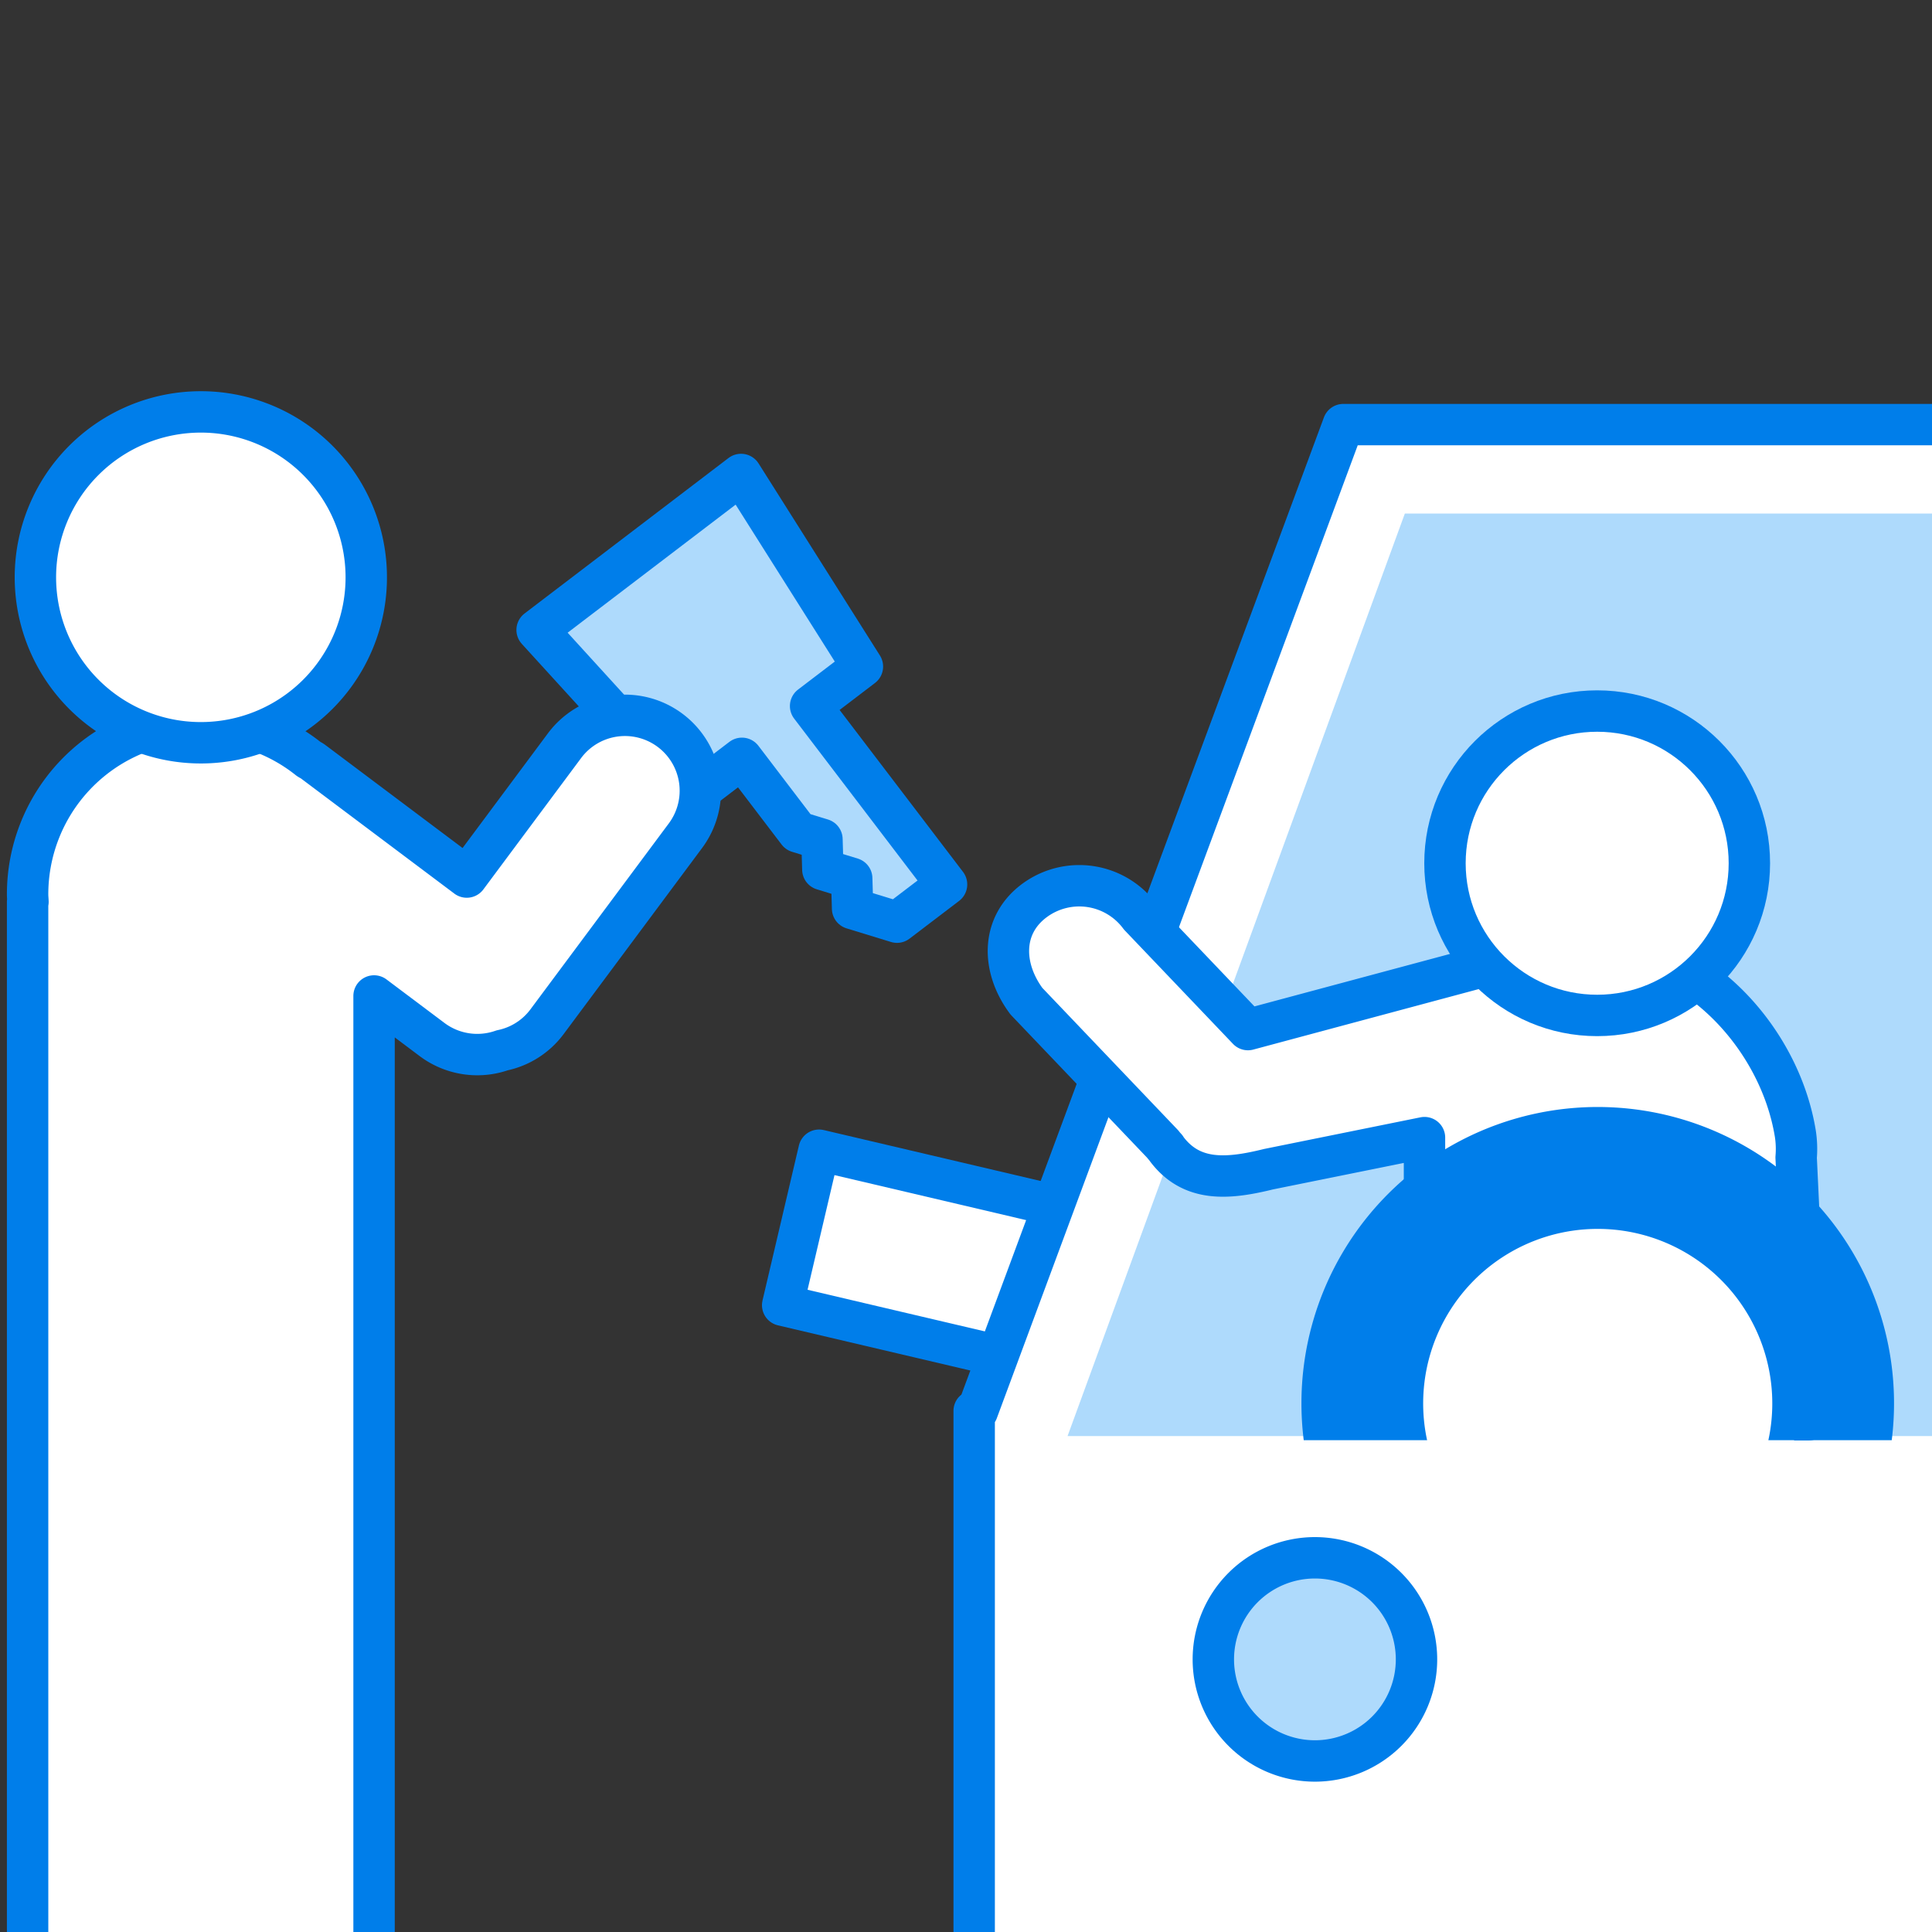
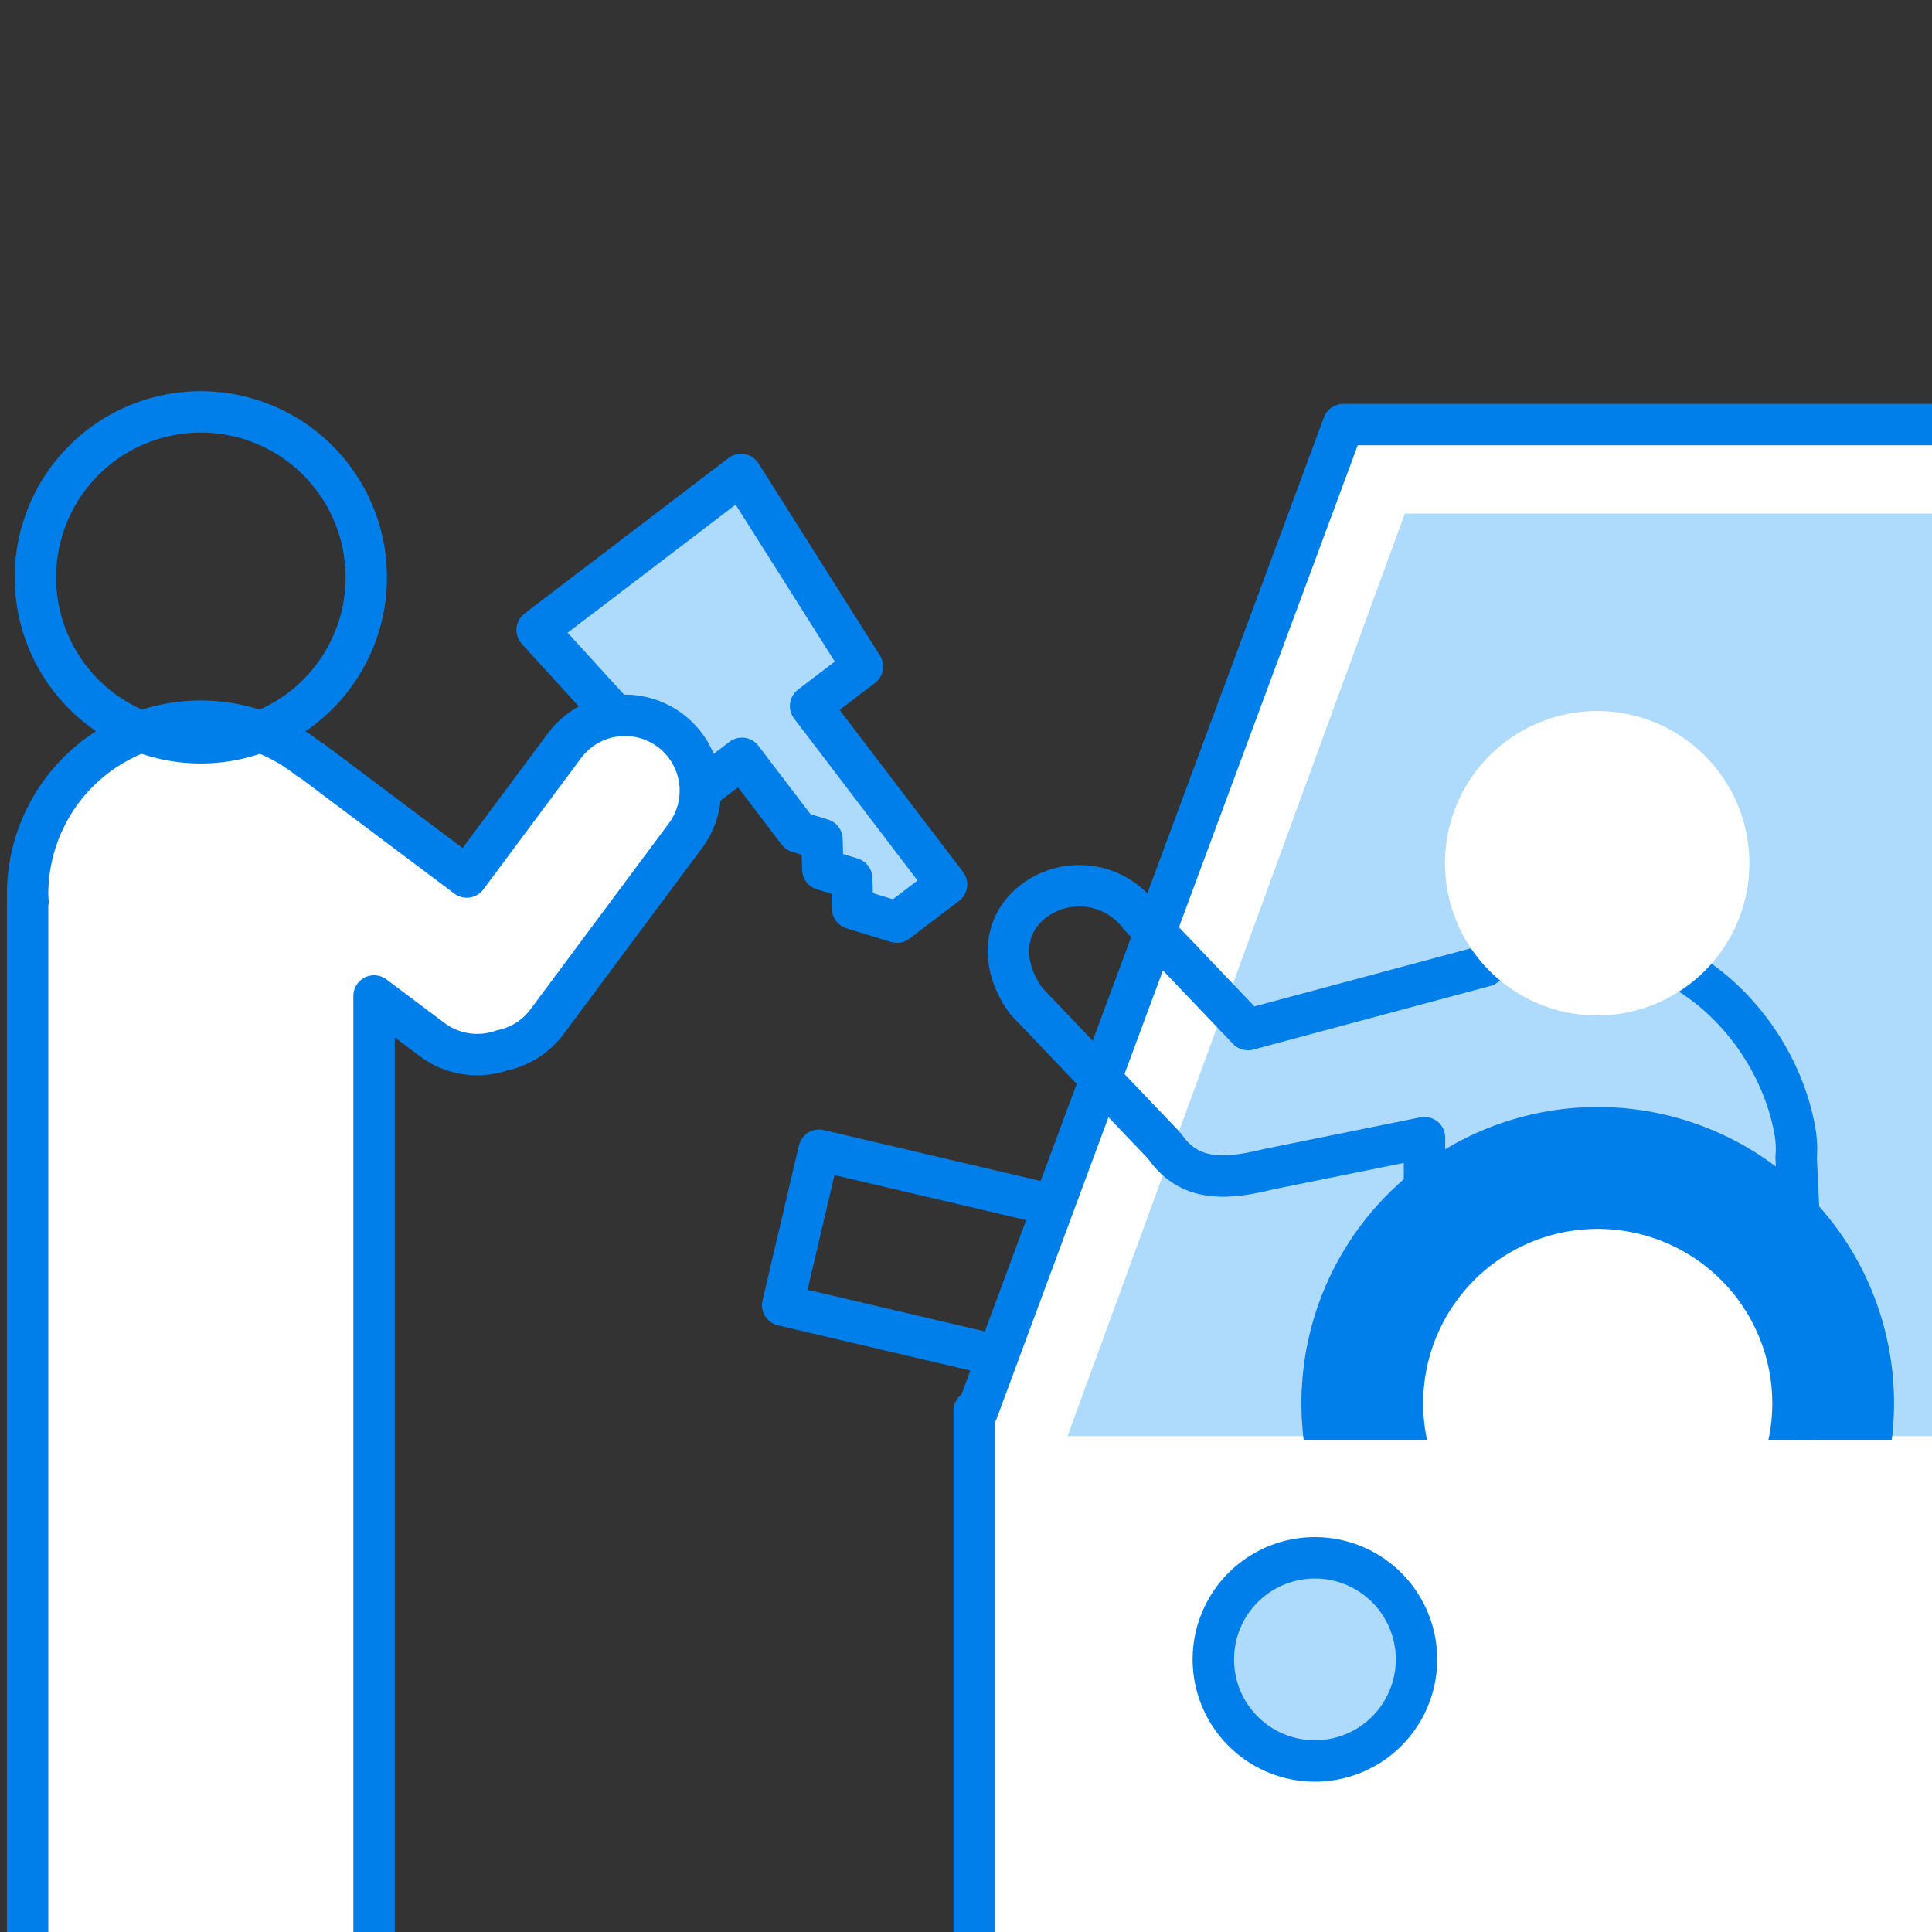
<svg xmlns="http://www.w3.org/2000/svg" id="case_03_pic" width="140" height="140" viewBox="0 0 140 140">
  <rect x="0" y="0" width="140" height="140" fill="#333333" stroke="none" />
  <defs>
    <clipPath id="clip-path">
      <rect id="長方形_707" data-name="長方形 707" width="140" height="140" fill="none" />
    </clipPath>
  </defs>
  <path id="パス_2939" data-name="パス 2939" d="M53.763,54.951h0l-3.755,2.862L38.921,45.648,53.7,34.382,62.494,48.3l-3.755,2.862,9.852,12.928L65,66.824l-3.218-.987-.064-2.188-2.092-.641-.064-2.188-1.731-.531Z" fill="#aedafc" />
  <path id="パス_2940" data-name="パス 2940" d="M53.763,54.951h0l-3.755,2.862L38.921,45.648,53.7,34.382,62.494,48.3l-3.755,2.862,9.852,12.928L65,66.824l-3.218-.987-.064-2.188-2.092-.641-.064-2.188-1.731-.531Z" fill="none" stroke="#007eea" stroke-linecap="round" stroke-linejoin="round" stroke-width="3" />
  <g id="case_03_pic-2" data-name="case_03_pic">
    <g id="グループ_927" data-name="グループ 927" clip-path="url(#clip-path)">
      <path id="パス_2941" data-name="パス 2941" d="M48.549,52.916a5.462,5.462,0,0,0-7.643,1.121l-7.082,9.517L22.689,55.195c-.1-.078-.219-.127-.327-.2A12.543,12.543,0,0,0,2,64.816c0,.181.02.356.027.535H2v90.413H27.106V72.172l4.2,3.153a5.457,5.457,0,0,0,5.084.786,5.421,5.421,0,0,0,3.239-2.058L49.67,60.559a5.462,5.462,0,0,0-1.121-7.643" fill="#fff" />
      <path id="パス_2942" data-name="パス 2942" d="M48.549,52.916a5.462,5.462,0,0,0-7.643,1.121l-7.082,9.517L22.689,55.195c-.1-.078-.219-.127-.327-.2A12.543,12.543,0,0,0,2,64.816c0,.181.02.356.027.535H2v90.413H27.106V72.172l4.2,3.153a5.457,5.457,0,0,0,5.084.786,5.421,5.421,0,0,0,3.239-2.058L49.67,60.559A5.462,5.462,0,0,0,48.549,52.916Z" fill="none" stroke="#007eea" stroke-linecap="round" stroke-linejoin="round" stroke-width="3" />
-       <path id="パス_2943" data-name="パス 2943" d="M2.565,41.836A11.988,11.988,0,1,0,14.552,29.848,11.988,11.988,0,0,0,2.565,41.836" fill="#fff" />
      <path id="パス_2944" data-name="パス 2944" d="M2.565,41.836A11.988,11.988,0,1,0,14.552,29.848,11.988,11.988,0,0,0,2.565,41.836Z" fill="none" stroke="#007eea" stroke-linecap="round" stroke-linejoin="round" stroke-width="3" />
-       <rect id="長方形_704" data-name="長方形 704" width="11.535" height="27.951" transform="translate(56.715 94.579) rotate(-76.785)" fill="#fff" />
      <rect id="長方形_705" data-name="長方形 705" width="11.535" height="27.951" transform="translate(56.715 94.579) rotate(-76.785)" fill="none" stroke="#007eea" stroke-linecap="round" stroke-linejoin="round" stroke-width="3" />
-       <path id="パス_2945" data-name="パス 2945" d="M232.131,102.24,203.409,30.769H97.342L70.829,102.24h-.237v40.895a11.146,11.146,0,0,0,11.146,11.146h139.5a11.146,11.146,0,0,0,11.146-11.146V102.24Z" fill="#fff" />
+       <path id="パス_2945" data-name="パス 2945" d="M232.131,102.24,203.409,30.769H97.342L70.829,102.24h-.237v40.895a11.146,11.146,0,0,0,11.146,11.146h139.5a11.146,11.146,0,0,0,11.146-11.146Z" fill="#fff" />
      <path id="パス_2946" data-name="パス 2946" d="M232.131,102.24,203.409,30.769H97.342L70.829,102.24h-.237v40.895a11.146,11.146,0,0,0,11.146,11.146h139.5a11.146,11.146,0,0,0,11.146-11.146V102.24Z" fill="none" stroke="#007eea" stroke-linecap="round" stroke-linejoin="round" stroke-width="3" />
      <path id="パス_2947" data-name="パス 2947" d="M77.359,104.063,101.8,37.215H199.09l26.221,66.848Z" fill="#aedafc" />
      <path id="パス_2948" data-name="パス 2948" d="M102.645,120.245a7.361,7.361,0,1,1-7.361-7.361,7.361,7.361,0,0,1,7.361,7.361" fill="#aedafc" />
      <path id="パス_2949" data-name="パス 2949" d="M102.645,120.245a7.361,7.361,0,1,1-7.361-7.361A7.361,7.361,0,0,1,102.645,120.245Z" fill="none" stroke="#007eea" stroke-linecap="round" stroke-linejoin="round" stroke-width="3" />
-       <path id="パス_2950" data-name="パス 2950" d="M131.055,102.879l-.9-19a7.3,7.3,0,0,0-.055-1.708c-1.146-7.1-7.39-13.627-14.323-13.627a12.508,12.508,0,0,0-4.75.936A3.794,3.794,0,0,0,107.6,70L90.432,74.607l-7.84-8.22a5.463,5.463,0,0,0-7.644-1.122c-2.42,1.8-2.371,4.865-.57,7.285L84.251,82.9a3.621,3.621,0,0,0,.236.276c.019.026.03.055.049.081,1.811,2.412,4.426,2.2,7.388,1.467l11.3-2.287v20.441Z" fill="#fff" />
      <path id="パス_2951" data-name="パス 2951" d="M131.055,102.879l-.9-19a7.3,7.3,0,0,0-.055-1.708c-1.146-7.1-7.39-13.627-14.323-13.627a12.508,12.508,0,0,0-4.75.936A3.794,3.794,0,0,0,107.6,70L90.432,74.607l-7.84-8.22a5.463,5.463,0,0,0-7.644-1.122c-2.42,1.8-2.371,4.865-.57,7.285L84.251,82.9a3.621,3.621,0,0,0,.236.276c.019.026.03.055.049.081,1.811,2.412,4.426,2.2,7.388,1.467l11.3-2.287v20.441Z" fill="none" stroke="#007eea" stroke-linecap="round" stroke-linejoin="round" stroke-width="3" />
      <path id="パス_2952" data-name="パス 2952" d="M126.766,62.554a11.029,11.029,0,1,1-11.029-11.029,11.029,11.029,0,0,1,11.029,11.029" fill="#fff" />
-       <circle id="楕円形_15" data-name="楕円形 15" cx="11.029" cy="11.029" r="11.029" transform="translate(104.708 51.525)" fill="none" stroke="#007eea" stroke-linecap="round" stroke-linejoin="round" stroke-width="3" />
      <rect id="長方形_706" data-name="長方形 706" width="28.46" height="17.382" transform="translate(101.547 87.484)" fill="#fff" />
      <path id="パス_2953" data-name="パス 2953" d="M128.142,104.362c.04-.185.077-.371.108-.557a12.649,12.649,0,1,0-24.945,0c.031.186.068.371.108.556l-8.94,0a21.772,21.772,0,0,1-.166-2.679,21.471,21.471,0,1,1,42.775,2.679Z" fill="#007eea" />
    </g>
  </g>
</svg>